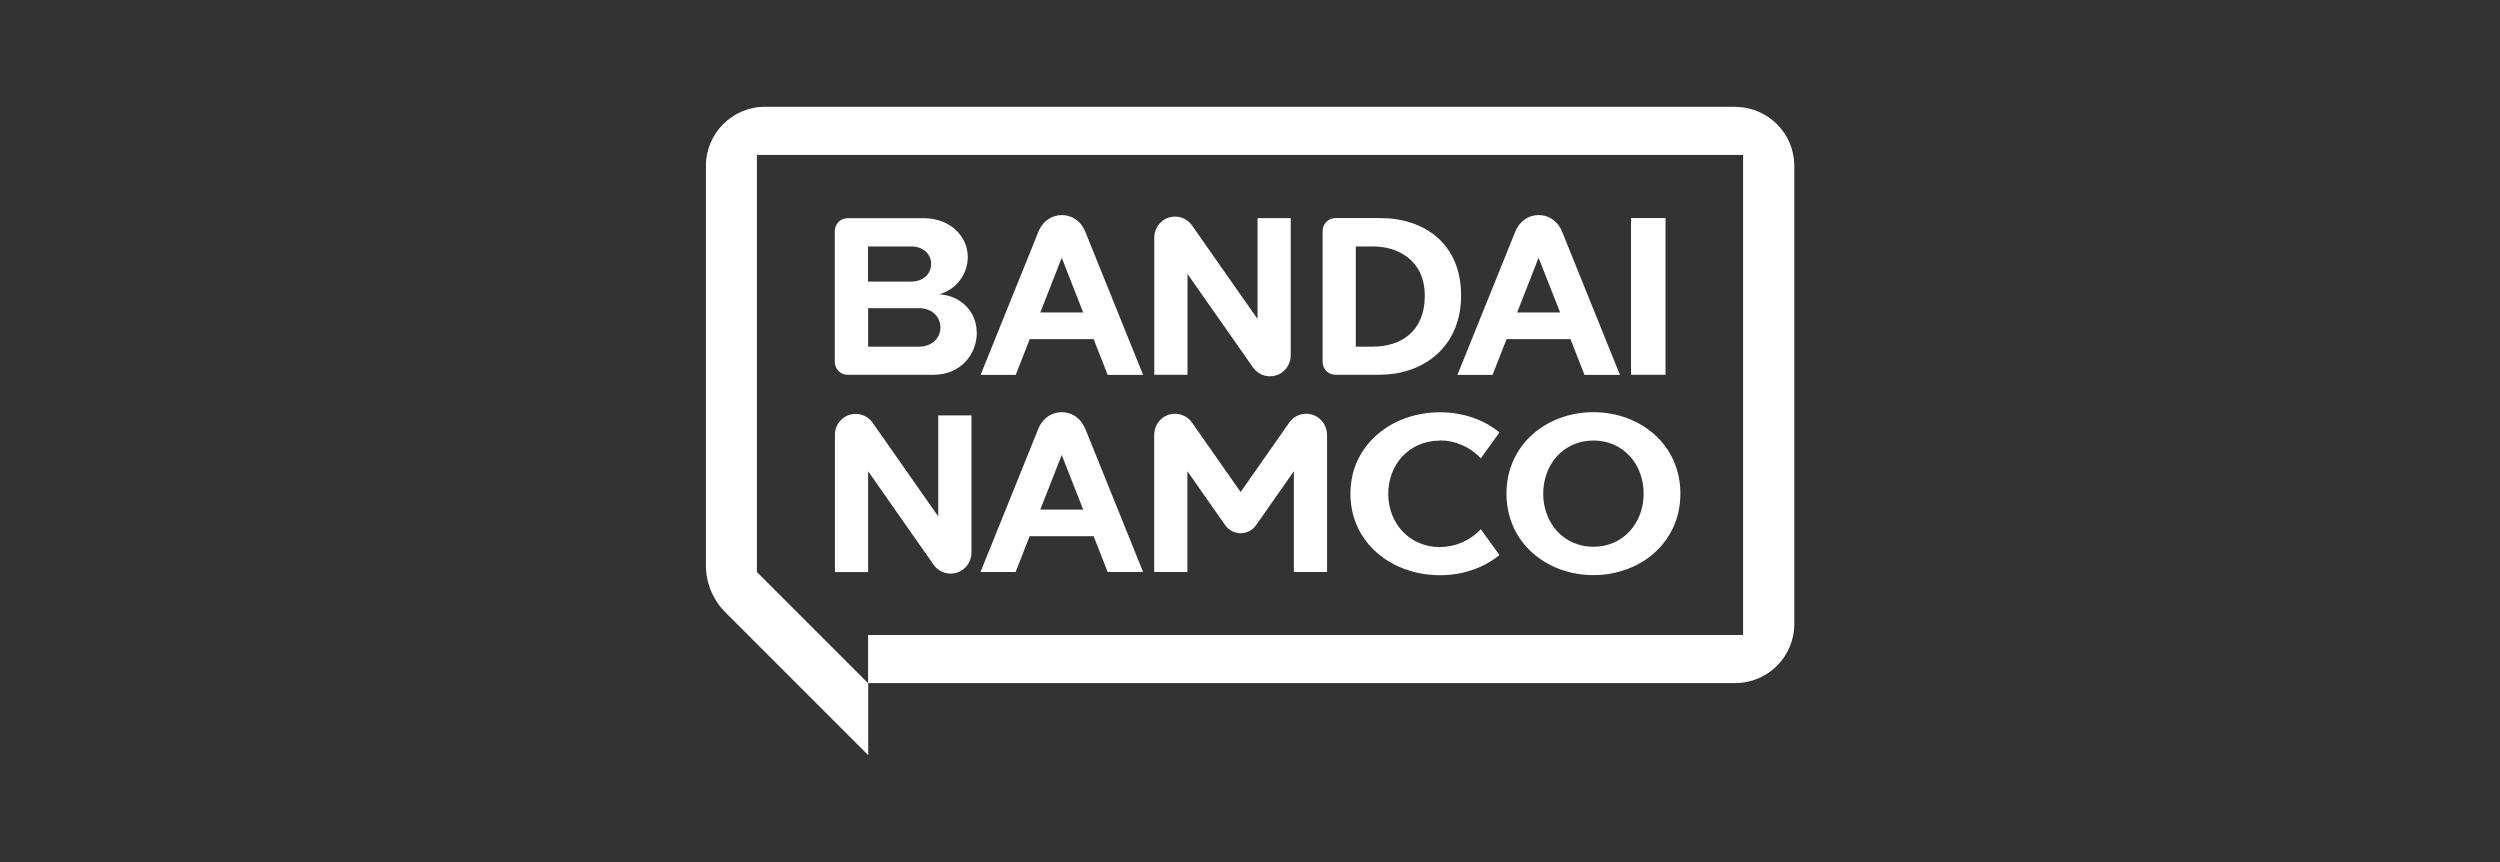
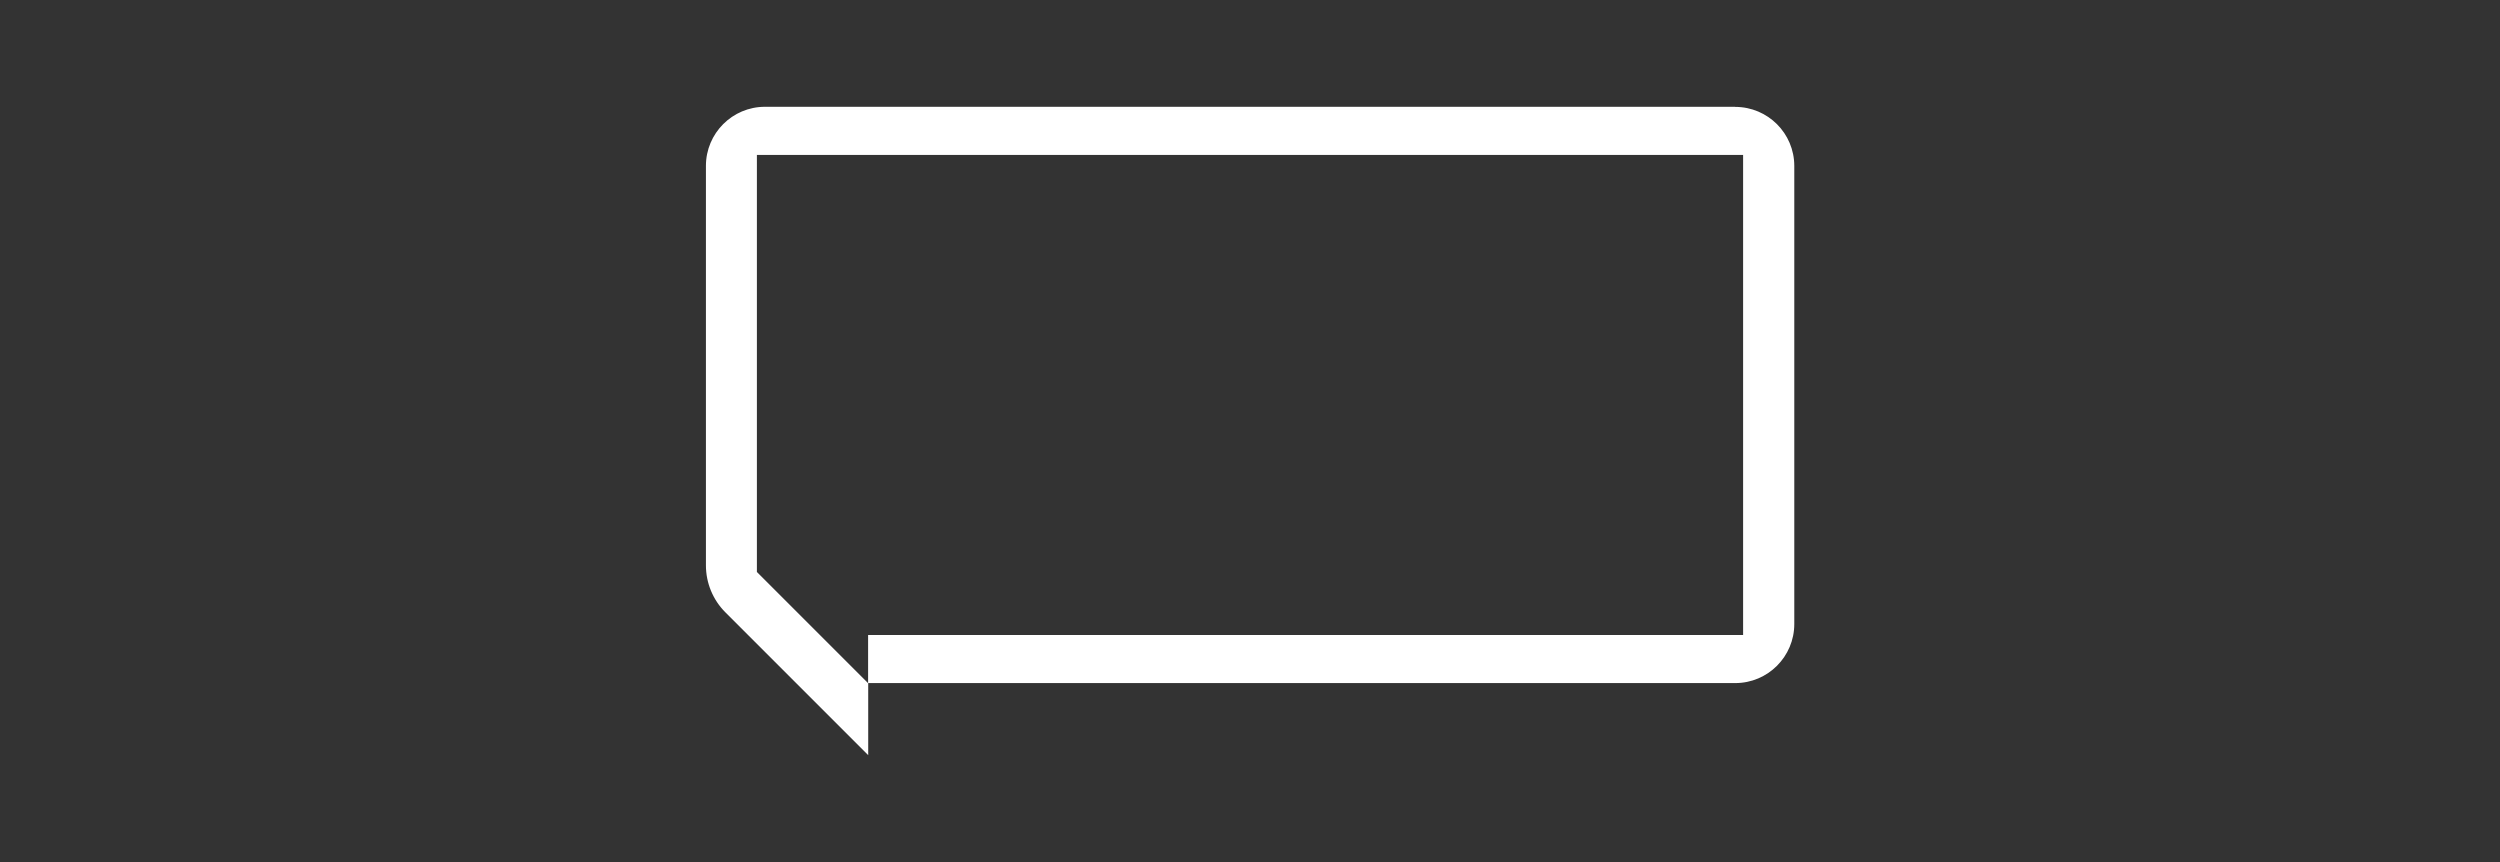
<svg xmlns="http://www.w3.org/2000/svg" id="Layer_1" data-name="Layer 1" viewBox="0 0 232 80">
  <rect x="0" y="0" width="232" height="80" fill="#333333" stroke="none" />
  <defs>
    <style>
      .cls-1 {
        fill: #fff;
        stroke-width: 0px;
      }
    </style>
  </defs>
  <path class="cls-1" d="m161.02,9.91h-90.03c-3.03,0-5.48,2.46-5.48,5.48v37.08c0,1.63.65,3.2,1.8,4.35l13.26,13.26v-6.69h80.46c3.03,0,5.48-2.46,5.48-5.48V15.4c0-3.03-2.46-5.48-5.48-5.48Zm.74,49.02h-81.2v4.47l-10.32-10.32V14.38h91.52v44.54Z" />
-   <path class="cls-1" d="m123.15,40.37v12.71h-3.08v-9.35l-3.51,5.01c-.55.79-1.64.98-2.43.43-.17-.12-.31-.26-.43-.43l-3.51-5.01v9.35h-3.08v-12.71c0-.65.3-1.25.83-1.63.87-.6,2.07-.39,2.68.48l4.51,6.44s3.38-4.83,4.51-6.44c.61-.87,1.8-1.08,2.68-.48.52.38.83.98.83,1.63Zm-36.09,7.54l-6.08-8.68c-.61-.87-1.81-1.08-2.68-.47-.52.37-.82.96-.82,1.59v12.74h3.08v-9.36l6.08,8.68c.61.87,1.81,1.08,2.69.47.51-.37.82-.96.82-1.59v-12.74h-3.08v9.36Zm46.57-7.04c1.44.01,2.81.61,3.79,1.66l1.73-2.4c-1.46-1.2-3.4-1.87-5.52-1.87-4.46,0-8.31,3-8.31,7.56s3.84,7.56,8.31,7.56c2.12,0,4.06-.68,5.52-1.87l-1.73-2.4c-.98,1.05-2.35,1.65-3.79,1.66-2.84,0-4.8-2.21-4.8-4.94s1.95-4.94,4.8-4.94Zm22.31,4.94c0,4.56-3.73,7.56-8.07,7.56s-8.07-3-8.07-7.56,3.73-7.56,8.07-7.56,8.07,3,8.07,7.56Zm-3.41,0c0-2.73-1.89-4.93-4.66-4.93s-4.66,2.21-4.66,4.93,1.89,4.93,4.66,4.93,4.66-2.21,4.66-4.93Zm-51.8-5.98l5.35,13.25h-3.29l-1.3-3.32h-5.94l-1.3,3.32h-3.26l5.35-13.25c.42-1.05,1.27-1.58,2.19-1.58s1.77.53,2.19,1.58h0Zm-.21,7.46l-1.99-5.07-1.99,5.07h3.99Zm-9.87-16.44c0,2.05-1.5,3.93-4.03,3.93h-7.91c-.66.03-1.21-.49-1.24-1.14,0-.03,0-.06,0-.09v-12.06c-.03-.66.49-1.21,1.14-1.24.03,0,.06,0,.09,0h7.03c2.41,0,4.08,1.64,4.08,3.61-.01,1.62-1.1,3.03-2.65,3.45,1.98.12,3.48,1.59,3.48,3.55h0Zm-10.09-4.72h4.01c1.12,0,1.84-.73,1.84-1.63s-.71-1.63-1.84-1.63h-4.02v3.27Zm6.71,4.25c0-.98-.78-1.78-1.98-1.78h-4.73v3.57h4.73c1.2,0,1.98-.8,1.98-1.78h0Zm22.93-4.96l6.08,8.68c.61.87,1.81,1.08,2.68.47.51-.37.82-.96.82-1.59v-12.74h-3.08v9.36l-6.08-8.68c-.61-.87-1.81-1.08-2.68-.47-.51.37-.82.96-.82,1.59v12.74h3.08v-9.35Zm44.37-5.18h-3.21v14.54h3.2v-14.54Zm-26.49,14.54h-4.11c-.66.02-1.21-.49-1.23-1.15,0-.03,0-.06,0-.09v-12.06c-.03-.66.49-1.21,1.14-1.24.03,0,.06,0,.09,0h4.14c4,0,7.48,2.31,7.48,7.19,0,4.79-3.52,7.34-7.52,7.34Zm-.7-2.61c2.57,0,4.84-1.35,4.84-4.72s-2.59-4.58-4.77-4.58h-1.63v9.3h1.56Zm-26.65-10.63l5.35,13.25h-3.29l-1.3-3.32h-5.93l-1.3,3.32h-3.26l5.35-13.25c.42-1.05,1.27-1.58,2.19-1.58s1.77.53,2.19,1.58Zm-.21,7.46l-1.99-5.08-1.99,5.08h3.99Zm34.73,5.79l5.35-13.25c.42-1.05,1.27-1.58,2.19-1.58s1.77.53,2.19,1.58l5.35,13.25h-3.29l-1.3-3.32h-5.93l-1.3,3.32h-3.26Zm5.54-5.79h3.99l-2-5.08-1.99,5.08Z" />
</svg>